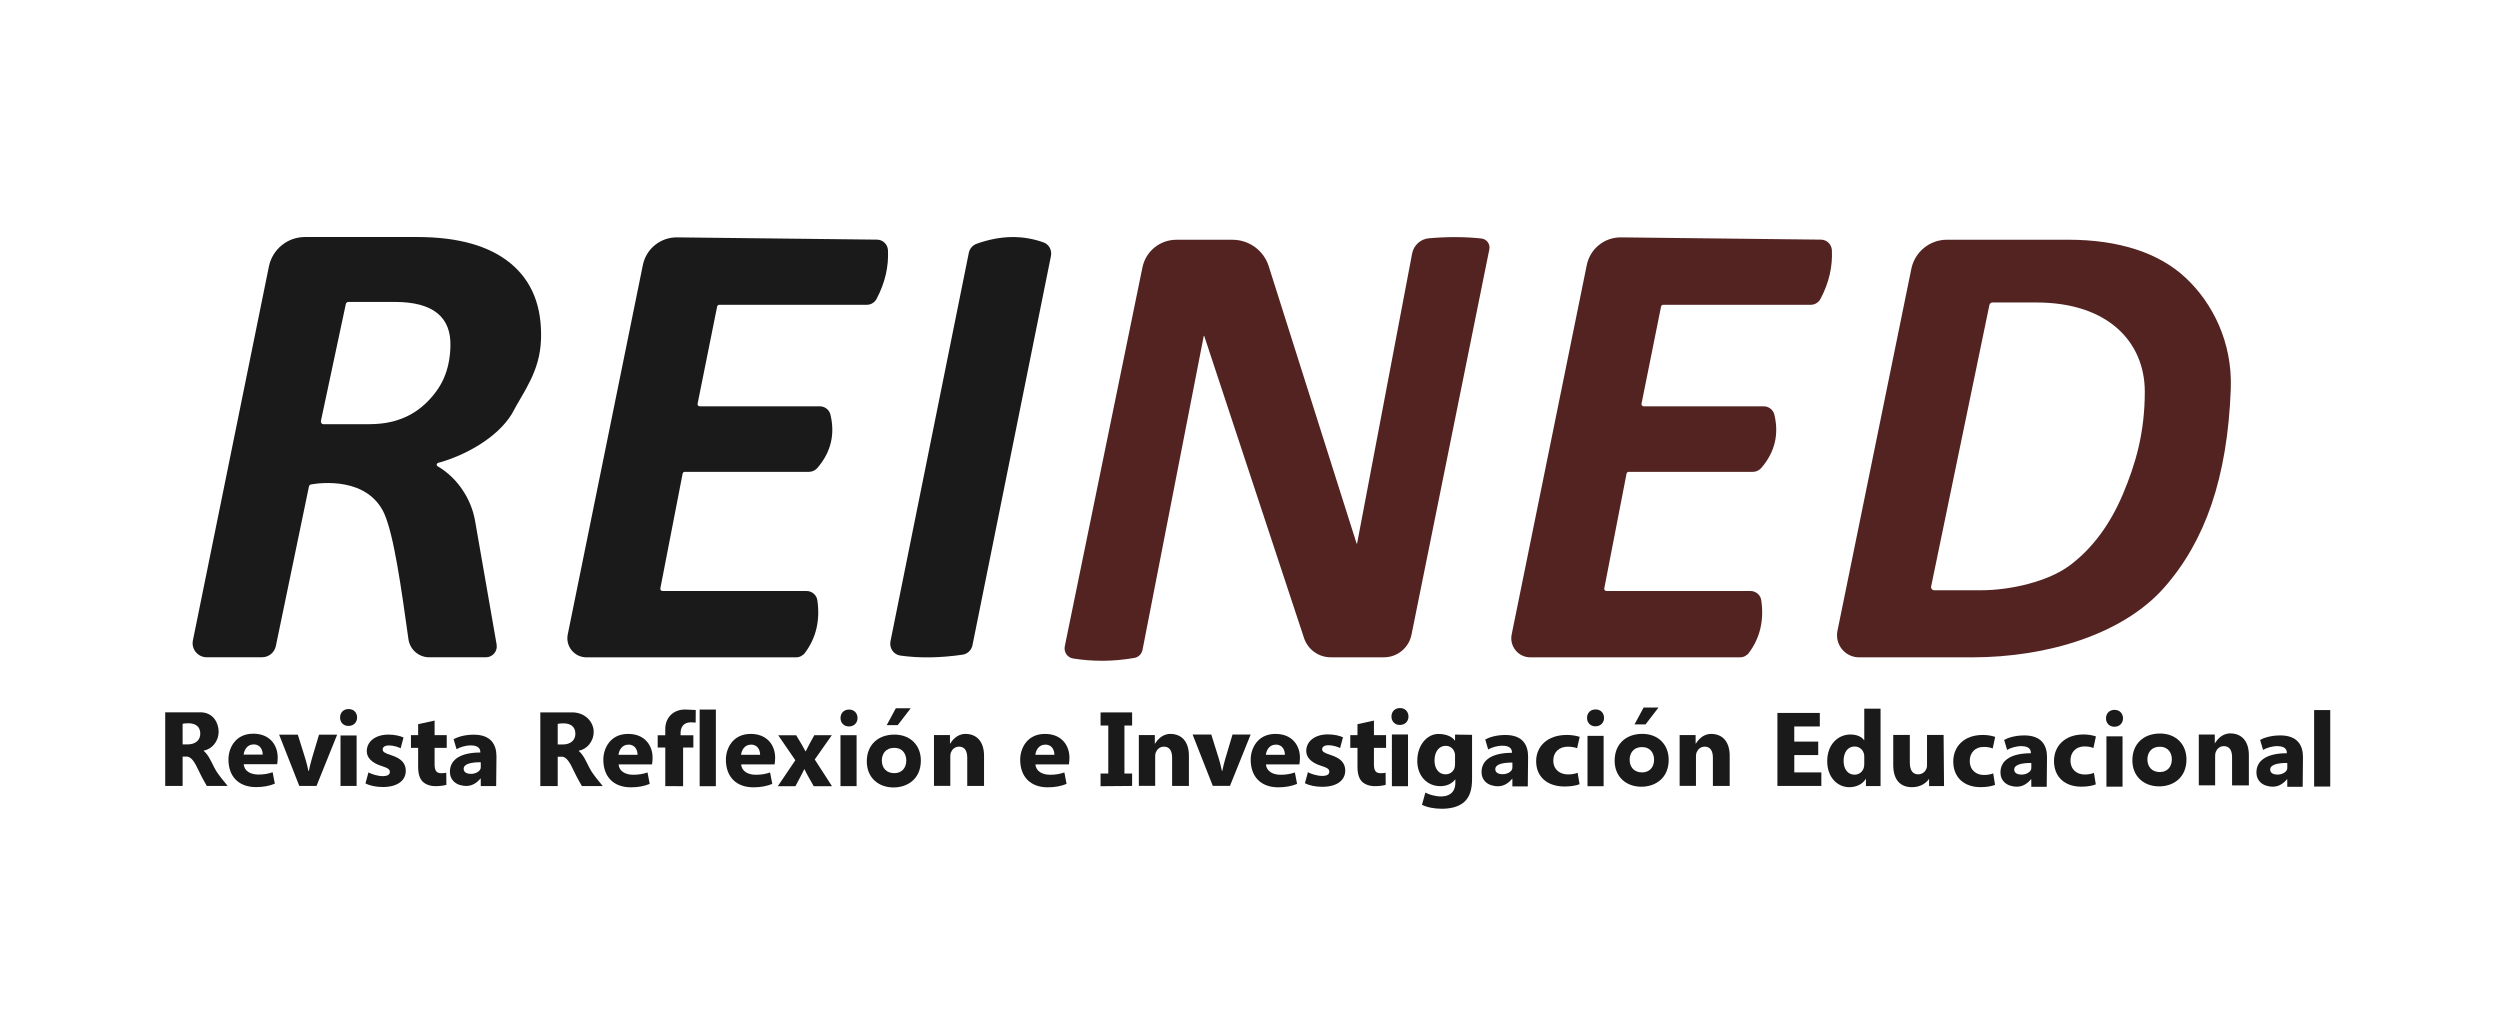
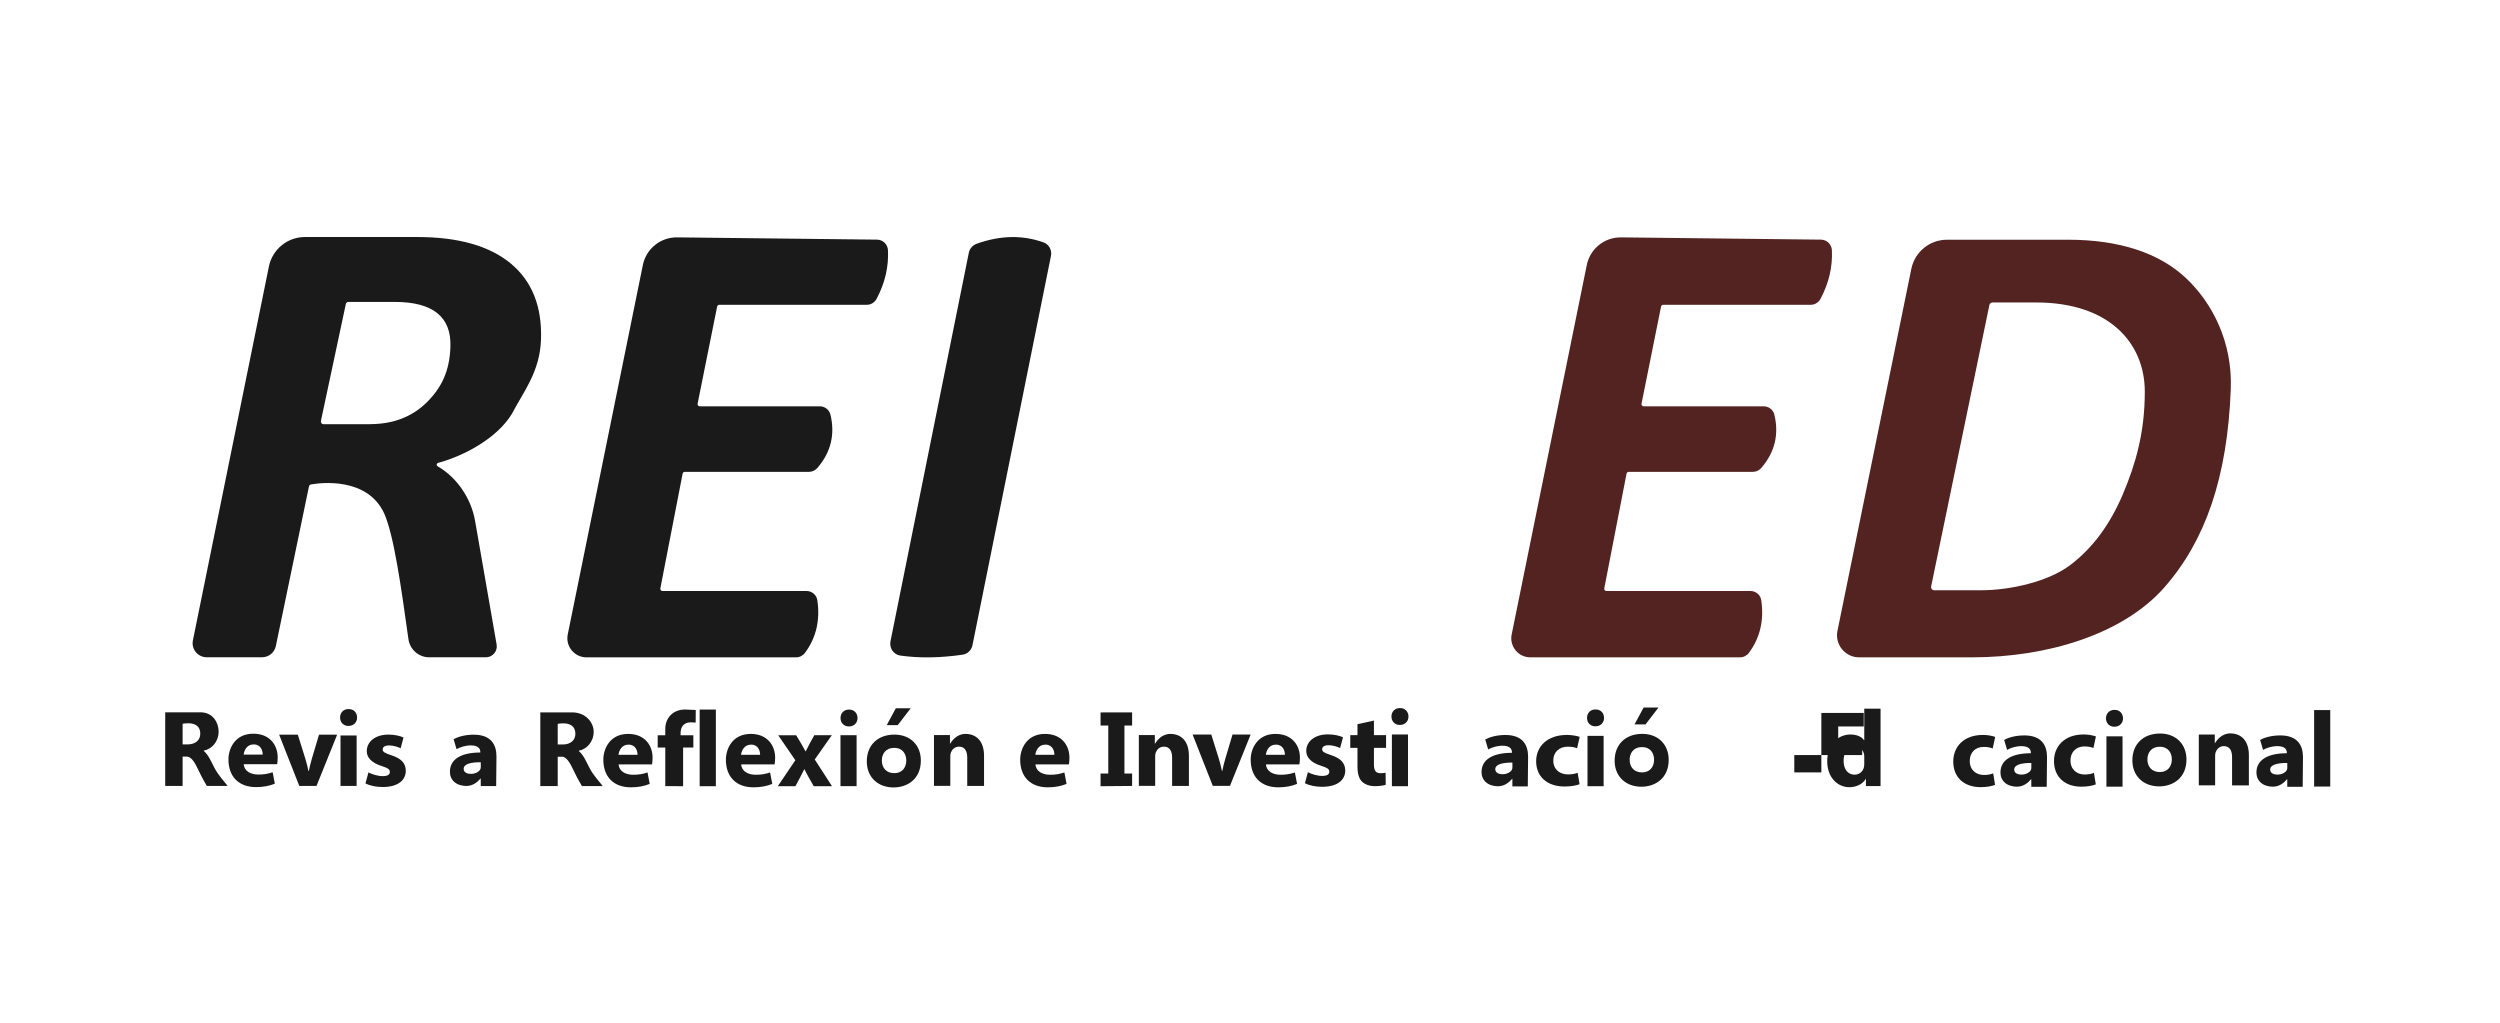
<svg xmlns="http://www.w3.org/2000/svg" version="1.1" id="Capa_1" x="0px" y="0px" viewBox="0 0 583.18 238.74" style="enable-background:new 0 0 583.18 238.74;" xml:space="preserve">
  <style type="text/css">
	.st0{fill:#0541AA;}
	.st1{fill-rule:evenodd;clip-rule:evenodd;fill:#0541AA;}
	.st2{fill:#F3BE00;}
	.st3{fill:#DF570C;}
	.st4{fill:#A1D600;}
	.st5{fill-rule:evenodd;clip-rule:evenodd;}
	.st6{fill:#FF7D00;}
	.st7{fill:#040404;}
	.st8{fill:#91BC20;}
	.st9{fill:#139A3A;}
	.st10{fill:#009B29;}
	.st11{fill:#007A2B;}
	.st12{fill:#21211F;}
	.st13{fill:#56871C;}
	.st14{fill:#FF9423;}
	.st15{fill:#654C04;}
	.st16{fill:#323C47;}
	.st17{fill:#8D0180;}
	.st18{fill:#8E0284;}
	.st19{fill:#B93192;}
	.st20{fill:#67487C;}
	.st21{fill:none;}
	.st22{fill:#1A1A1A;}
	.st23{fill:#532322;}
	.st24{fill:#F19B21;}
</style>
  <g>
    <path class="st22" d="M62.73,62.15c0.82-3.99,4.33-6.86,8.4-6.86h26.2c9.59,0,16.86,2.07,21.83,6.19   c4.96,4.13,7.31,10.04,7.04,17.74c-0.26,7.51-4.05,12.08-6.81,17.35c-3.42,5.6-10.96,9.72-17.19,11.41   c-0.37,0.1-0.45,0.59-0.12,0.78c4.73,2.76,7.85,7.71,8.73,12.67l5.04,28.92c0.27,1.55-0.93,2.98-2.5,2.98l-13.22,0   c-2.44,0-4.51-1.8-4.85-4.22c-1.68-11.99-3.37-24.18-5.66-29.35c-3.95-8.52-14.8-7.15-17.05-6.76c-0.25,0.04-0.45,0.24-0.5,0.49   l-7.72,37.21c-0.32,1.53-1.66,2.62-3.22,2.62H48.22c-2.08,0-3.64-1.91-3.22-3.94L62.73,62.15z M86.29,98.94   c5.45,0,9.89-1.72,13.33-5.15c3.44-3.44,5.26-7.26,5.45-12.9c0.24-6.98-4.09-10.46-13.01-10.46H81.28c-0.3,0-0.55,0.21-0.61,0.5   l-5.81,27.27c-0.08,0.39,0.21,0.76,0.61,0.76H86.29z" />
    <path class="st22" d="M157.95,55.37l46.65,0.53c1.37,0.02,2.47,1.1,2.54,2.47c0.18,3.79-0.65,7.57-2.66,11.35   c-0.45,0.84-1.32,1.38-2.28,1.38l-34.41,0c-0.24,0-0.45,0.17-0.5,0.41l-4.56,22.67c-0.06,0.31,0.18,0.6,0.5,0.6l27.99,0   c1.17,0,2.21,0.78,2.49,1.91c1.11,4.57,0.17,8.73-3.02,12.45c-0.5,0.58-1.22,0.93-1.98,0.93l-28.97,0c-0.24,0-0.45,0.17-0.5,0.41   l-5.2,26.78c-0.06,0.31,0.18,0.6,0.5,0.6l33.59,0c1.25,0,2.35,0.9,2.53,2.14c0.69,4.68-0.27,8.78-2.87,12.28   c-0.49,0.66-1.26,1.06-2.08,1.06l-48.91,0c-2.81,0-4.92-2.58-4.36-5.34l17.52-86.17C150.73,58.03,154.08,55.33,157.95,55.37z" />
    <path class="st22" d="M227.84,56.86c5.64-2.02,10.81-2.03,15.6-0.31c1.28,0.46,1.99,1.82,1.72,3.15l-18.31,90.81   c-0.23,1.15-1.15,2.04-2.31,2.21c-5.09,0.74-9.93,0.85-14.51,0.21c-1.58-0.22-2.62-1.76-2.31-3.32l18.28-90.65   C226.21,57.97,226.91,57.19,227.84,56.86z" />
-     <path class="st23" d="M347.42,58.16l-18.16,89.91c-0.62,3.06-3.31,5.26-6.43,5.26h-12.41c-2.83,0-5.34-1.81-6.23-4.5l-23.28-70.46   c-0.02-0.05-0.1-0.05-0.11,0.01l-14.28,73.2c-0.19,0.96-0.93,1.72-1.89,1.89c-5.12,0.9-9.84,0.84-14.3,0.14   c-1.34-0.21-2.22-1.51-1.95-2.84l18.12-88.4c0.77-3.75,4.07-6.44,7.9-6.44h13.12c3.86,0,7.28,2.5,8.44,6.18l20.5,64.69   c0.02,0.06,0.1,0.05,0.11-0.01l12.84-67.66c0.37-1.93,1.97-3.38,3.92-3.55c4.3-0.37,8.38-0.36,12.22,0.05   C346.8,55.75,347.67,56.93,347.42,58.16z" />
    <path class="st23" d="M445.86,62.71c0.81-3.95,4.28-6.79,8.32-6.79h28.25c12.02,0,21.29,3.13,27.47,8.93   c6.18,5.8,10.9,14.94,10.48,25.89c-0.78,20.69-5.96,35.46-15.53,46.32c-9.57,10.85-27.17,16.28-44.82,16.28h-26.35   c-3.26,0-5.71-2.99-5.05-6.19L445.86,62.71z M462.17,137.69c6.68,0,15.61-1.97,20.79-5.9c5.18-3.93,9.27-9.45,12.27-16.56   c3-7.11,5.09-14.39,5.09-23.87c0-11.39-8.37-20.8-25.31-20.8h-10.22c-0.35,0-0.65,0.25-0.72,0.59l-13.59,65.65   c-0.09,0.46,0.25,0.89,0.72,0.89H462.17z" />
    <path class="st22" d="M38.55,166.16h8.19c3.05,0,4.26,2.56,4.26,4.5c0,2.34-1.59,4.09-3.46,4.44v0.08   c1.09,0.92,1.71,2.45,2.47,3.92c0.91,1.76,2.4,3.3,3.09,4.24h-4.85c-0.26-0.5-0.92-1.49-1.86-3.48c-0.89-1.89-1.72-3.48-2.99-3.36   H42.6v6.84h-4.06V166.16z M42.6,173.65h1.14c1.87,0,2.98-1,2.98-2.51c0-1.59-1.04-2.41-2.76-2.42c-0.9,0-1.1,0.06-1.36,0.13V173.65   z" />
    <path class="st22" d="M56.86,178.27c0.11,1.64,1.65,2.41,3.41,2.41c1.27,0,2.31-0.18,3.33-0.54l0.51,2.67   c-1.25,0.53-2.76,0.8-4.38,0.8c-4.09,0-6.44-2.5-6.44-6.45c0-2.62,1.6-6.01,5.78-6.01c3.92,0,5.71,2.71,5.71,5.56   c0,0.69-0.07,1.27-0.13,1.56H56.86z M61.28,176.03c0.01-0.88-0.4-2.38-2.11-2.38c-1.59,0-2.23,1.41-2.33,2.38H61.28z" />
    <path class="st22" d="M69.47,171.37l1.74,5.57c0.31,1.01,0.54,1.95,0.74,2.91h0.09c0.2-0.99,0.42-1.88,0.72-2.91l1.66-5.57h4.23   l-4.82,11.97h-4.01l-4.71-11.97H69.47z" />
    <path class="st22" d="M83.3,167.37c0,1.1-0.77,1.97-2.02,1.97c-1.19,0-1.96-0.87-1.95-1.97c0-1.13,0.78-1.97,1.99-1.97   C82.53,165.4,83.29,166.24,83.3,167.37z M79.43,183.34v-11.78h3.76v11.78H79.43z" />
    <path class="st22" d="M85.95,180.18c0.7,0.41,2.19,0.87,3.32,0.87c1.17,0,1.67-0.37,1.67-0.97c0-0.61-0.4-0.9-1.83-1.36   c-2.59-0.8-3.56-2.13-3.55-3.5c0-2.2,1.97-3.86,5.06-3.86c1.46,0,2.75,0.32,3.51,0.68l-0.67,2.51c-0.56-0.28-1.65-0.66-2.7-0.66   c-0.95,0-1.49,0.35-1.49,0.94c0,0.56,0.49,0.86,2.02,1.35c2.36,0.76,3.35,1.9,3.37,3.61c0,2.19-1.81,3.8-5.38,3.8   c-1.62,0-3.08-0.35-4.03-0.83L85.95,180.18z" />
-     <path class="st22" d="M101.38,168.09v3.39h2.83v2.98h-2.83v3.82c0,1.43,0.38,2.09,1.55,2.09c0.51,0,0.9-0.05,1.17-0.11l0.03,2.81   c-0.51,0.17-1.44,0.32-2.54,0.32c-1.27,0-2.33-0.42-2.96-1.03c-0.73-0.7-1.09-1.84-1.09-3.52v-4.38h-1.68v-2.98h1.68v-2.55   L101.38,168.09z" />
    <path class="st22" d="M112.15,183.36l-0.01-1.8c-0.79,0.93-1.89,1.78-3.32,1.78c-2.46,0-3.87-1.43-3.87-3.3   c0-3.06,2.82-4.5,7.09-4.5v-0.15c0-0.62-0.35-1.51-2.21-1.51c-1.23,0-2.53,0.41-3.33,0.88l-0.69-2.33c0.84-0.47,2.49-1.05,4.7-1.05   c4.02,0,5.3,2.31,5.3,5.06l-0.07,6.93H112.15z M112.15,177.81c-2.25-0.01-3.99,0.38-3.99,1.54c0,0.79,0.72,1.17,1.7,1.17   c1.05,0,1.93-0.5,2.21-1.12c0.07-0.16,0.08-0.35,0.08-0.52V177.81z" />
    <path class="st22" d="M155.19,183.4v-9.02h-1.77v-2.86h1.77v-1.39c-0.04-2.55,1.71-4.62,4.62-4.62l2.49,0.11l-0.02,2.94l-1.13-0.06   c-1.68,0-2.39,1.11-2.39,2.52v0.49h2.98v2.86h-2.39v9.02H155.19z" />
    <path class="st22" d="M185.72,171.5l1.19,1.99c0.36,0.61,0.68,1.19,0.99,1.77h0.06c0.31-0.65,0.61-1.24,0.93-1.83l1.07-1.93h4.08   l-3.98,5.67l4.02,6.23h-4.26l-1.21-2.14c-0.34-0.59-0.65-1.19-0.94-1.81h-0.06c-0.31,0.65-0.62,1.23-0.93,1.82l-1.13,2.13h-4.11   l4.09-6.06l-4-5.83H185.72z" />
    <path class="st22" d="M200.04,167.49c0,1.1-0.77,1.97-2.02,1.97c-1.19,0-1.96-0.87-1.95-1.97c0-1.13,0.78-1.97,1.99-1.97   C199.27,165.52,200.02,166.36,200.04,167.49z M196.06,183.4V171.5h3.76v11.89H196.06z" />
    <path class="st22" d="M214.81,177.41c0,4.31-3.13,6.28-6.37,6.28c-3.52,0-6.24-2.27-6.24-6.08c0-3.81,2.57-6.25,6.46-6.25   C212.36,171.37,214.81,173.85,214.81,177.41z M205.71,177.41c0,1.68,1.02,2.95,2.9,2.95c1.72,0,2.8-1.19,2.8-2.96   c0-1.45-0.8-2.94-2.8-2.94C206.51,174.46,205.71,175.95,205.71,177.41z M212.44,165.22l-3.02,3.93h-2.57l2.12-3.93H212.44z" />
    <path class="st22" d="M217.87,171.47h3.73v2.06c0.49-0.76,1.6-2.33,3.62-2.33c2.47,0,4.33,1.62,4.33,5.11v7.02h-3.92v-6.58   c0-1.53-0.56-2.58-1.91-2.58c-1.03,0-1.65,0.71-1.91,1.39c-0.1,0.23-0.13,0.58-0.13,0.91v6.85h-3.81V171.47z" />
    <path class="st22" d="M264.09,166.19v3.06h-1.79v11.19h1.79v2.9l-7.36,0.06v-2.96h1.8v-11.19h-1.8v-3.06H264.09z" />
-     <path class="st22" d="M343.39,171.41v10.33c0,2.32-0.49,4.22-1.94,5.43c-1.39,1.15-3.29,1.49-5.16,1.49   c-1.68,0-3.44-0.33-4.58-0.93l0.79-2.85c0.8,0.44,2.2,0.91,3.69,0.91c1.87,0,3.3-0.95,3.3-3.18v-0.78h-0.05   c-0.75,0.99-1.97,1.56-3.44,1.56c-3.14,0-5.39-2.42-5.39-5.88c0-3.9,2.44-6.3,4.91-6.3c1.75,0,3.25,0.6,3.9,1.6l0,0v-1.45   L343.39,171.41z M339.43,176.33c0-0.24-0.02-0.49-0.08-0.69c-0.27-0.99-1.03-1.66-2.13-1.66c-1.44,0-2.59,1.25-2.59,3.44   c0,1.8,0.94,3.21,2.58,3.21c1.02,0,1.84-0.64,2.1-1.52c0.09-0.29,0.11-0.68,0.11-1V176.33z" />
    <path class="st22" d="M368.47,182.93c-0.7,0.3-2.01,0.54-3.49,0.54c-4.06,0-6.64-2.28-6.64-5.9c0-3.37,2.51-6.13,7.18-6.13   c1.03,0,2.16,0.17,2.98,0.45l-0.61,2.66c-0.47-0.19-1.16-0.37-2.18-0.37c-2.06,0-3.39,1.35-3.37,3.23c0,2.12,1.55,3.24,3.43,3.24   c0.93,0,1.65-0.15,2.25-0.38L368.47,182.93z" />
-     <path class="st22" d="M424.15,176.13l-5.59,0v4.05l6.31,0v3.16h-10.25V166.3h9.89v3.16l-5.96,0V173l5.59,0V176.13z" />
+     <path class="st22" d="M424.15,176.13l-5.59,0v4.05l6.31,0v3.16V166.3h9.89v3.16l-5.96,0V173l5.59,0V176.13z" />
    <path class="st22" d="M438.68,165.3v18.06h-3.41v-1.72l0,0c-0.76,1.32-2.31,1.99-3.87,1.99c-2.85,0-5.16-2.38-5.16-6.04   c-0.02-3.95,2.53-6.25,5.41-6.25c1.49,0,2.64,0.52,3.18,1.33h0.05v-7.36H438.68z M434.88,176.59c0-0.2-0.01-0.45-0.05-0.66   c-0.21-0.98-1.03-1.79-2.18-1.79c-1.72,0-2.59,1.49-2.59,3.34c0,1.98,1,3.23,2.57,3.23c1.07,0,1.95-0.72,2.17-1.75   c0.06-0.25,0.08-0.53,0.08-0.83V176.59z" />
-     <path class="st22" d="M453.49,183.36H450v-1.68l0,0c-0.49,0.74-1.76,1.95-3.99,1.95c-2.53,0-4.37-1.51-4.37-5.18v-7.01h3.87v6.4   c0,1.74,0.58,2.79,1.95,2.79c1.05,0,1.67-0.7,1.92-1.3c0.1-0.22,0.14-0.49,0.14-0.79v-7.1h3.87L453.49,183.36z" />
    <path class="st22" d="M465.39,183.08c-0.68,0.3-1.94,0.54-3.36,0.54c-3.91,0-6.39-2.31-6.39-5.98c0-3.41,2.42-6.2,6.91-6.2   c0.99,0,2.08,0.17,2.87,0.46l-0.58,2.7c-0.45-0.19-1.11-0.37-2.1-0.37c-1.99,0-3.26,1.36-3.25,3.27c0,2.14,1.49,3.28,3.31,3.28   c0.9,0,1.59-0.15,2.16-0.38L465.39,183.08z" />
    <path class="st22" d="M539.82,165.64h3.76v17.84h-3.76V165.64z" />
    <path class="st23" d="M378.14,55.37l46.65,0.53c1.37,0.02,2.47,1.1,2.54,2.47c0.18,3.79-0.65,7.57-2.66,11.35   c-0.45,0.84-1.32,1.38-2.28,1.38l-34.41,0c-0.24,0-0.45,0.17-0.5,0.41l-4.56,22.67c-0.06,0.31,0.18,0.6,0.5,0.6l27.99,0   c1.17,0,2.21,0.78,2.49,1.91c1.11,4.57,0.17,8.73-3.02,12.45c-0.5,0.58-1.22,0.93-1.98,0.93l-28.97,0c-0.24,0-0.45,0.17-0.5,0.41   l-5.2,26.78c-0.06,0.31,0.18,0.6,0.5,0.6l33.59,0c1.25,0,2.35,0.9,2.53,2.14c0.69,4.68-0.27,8.78-2.87,12.28   c-0.49,0.66-1.26,1.06-2.08,1.06l-48.91,0c-2.81,0-4.92-2.58-4.36-5.34l17.52-86.17C370.92,58.03,374.27,55.33,378.14,55.37z" />
    <path class="st22" d="M126.04,166.18h7.66c3.18,0.14,4.79,2.56,4.79,4.5c0,2.34-1.59,4.09-3.46,4.44v0.08   c1.09,0.92,1.71,2.45,2.47,3.92c0.91,1.76,2.4,3.3,3.09,4.24h-4.85c-0.26-0.5-0.92-1.49-1.86-3.48c-0.89-1.89-1.72-3.48-2.99-3.36   h-0.79v6.84h-4.06V166.18z M130.1,173.67h1.14c1.87,0,2.98-1,2.98-2.51c0-1.59-1.04-2.41-2.76-2.42c-0.9,0-1.1,0.06-1.36,0.13   V173.67z" />
    <path class="st22" d="M144.31,178.32c0.11,1.64,1.65,2.41,3.41,2.41c1.27,0,2.31-0.18,3.33-0.54l0.51,2.67   c-1.25,0.53-2.76,0.8-4.38,0.8c-4.09,0-6.44-2.5-6.44-6.45c0-2.62,1.6-6.01,5.78-6.01c3.92,0,5.71,2.71,5.71,5.56   c0,0.69-0.07,1.27-0.13,1.56H144.31z M148.72,176.08c0.01-0.88-0.4-2.38-2.11-2.38c-1.59,0-2.23,1.41-2.33,2.38H148.72z" />
    <rect x="163.21" y="165.52" class="st22" width="3.78" height="17.88" />
    <path class="st22" d="M172.9,178.32c0.11,1.64,1.65,2.41,3.41,2.41c1.27,0,2.31-0.18,3.33-0.54l0.51,2.67   c-1.25,0.53-2.76,0.8-4.38,0.8c-4.09,0-6.44-2.5-6.44-6.45c0-2.62,1.6-6.01,5.78-6.01c3.92,0,5.71,2.71,5.71,5.56   c0,0.69-0.07,1.27-0.13,1.56H172.9z M177.31,176.08c0.01-0.88-0.4-2.38-2.11-2.38c-1.59,0-2.23,1.41-2.33,2.38H177.31z" />
    <path class="st22" d="M241.55,178.32c0.11,1.64,1.65,2.41,3.41,2.41c1.27,0,2.31-0.18,3.33-0.54l0.51,2.67   c-1.25,0.53-2.76,0.8-4.38,0.8c-4.09,0-6.44-2.5-6.44-6.45c0-2.62,1.6-6.01,5.78-6.01c3.92,0,5.71,2.71,5.71,5.56   c0,0.69-0.07,1.27-0.13,1.56H241.55z M245.96,176.08c0.01-0.88-0.4-2.38-2.11-2.38c-1.59,0-2.23,1.41-2.33,2.38H245.96z" />
    <path class="st22" d="M265.66,171.47h3.73v2.06c0.49-0.76,1.6-2.33,3.62-2.33c2.47,0,4.33,1.62,4.33,5.11v7.02h-3.92v-6.58   c0-1.53-0.56-2.58-1.91-2.58c-1.03,0-1.65,0.71-1.91,1.39c-0.1,0.23-0.13,0.58-0.13,0.91v6.85h-3.81V171.47z" />
    <path class="st22" d="M295.32,178.32c0.11,1.64,1.65,2.41,3.41,2.41c1.27,0,2.31-0.18,3.33-0.54l0.51,2.67   c-1.25,0.53-2.76,0.8-4.38,0.8c-4.09,0-6.44-2.5-6.44-6.45c0-2.62,1.6-6.01,5.78-6.01c3.92,0,5.71,2.71,5.71,5.56   c0,0.69-0.07,1.27-0.13,1.56H295.32z M299.73,176.08c0.01-0.88-0.4-2.38-2.11-2.38c-1.59,0-2.23,1.41-2.33,2.38H299.73z" />
    <path class="st22" d="M282.56,171.35l1.74,5.57c0.31,1.01,0.54,1.95,0.74,2.91h0.09c0.2-0.99,0.42-1.88,0.72-2.91l1.66-5.57h4.23   l-4.82,11.97h-4.01l-4.71-11.97H282.56z" />
    <path class="st22" d="M328.56,167.14c0,1.1-0.77,1.97-2.02,1.97c-1.19,0-1.96-0.87-1.95-1.97c0-1.13,0.78-1.97,1.99-1.97   C327.79,165.16,328.54,166.01,328.56,167.14z M324.69,183.4v-12.07h3.76v12.07H324.69z" />
    <path class="st22" d="M305.1,180.13c0.7,0.41,2.19,0.87,3.32,0.87c1.17,0,1.67-0.37,1.67-0.97c0-0.61-0.4-0.9-1.83-1.36   c-2.59-0.8-3.56-2.13-3.55-3.5c0-2.2,1.97-3.86,5.06-3.86c1.46,0,2.75,0.32,3.51,0.68l-0.67,2.51c-0.56-0.28-1.65-0.66-2.7-0.66   c-0.95,0-1.49,0.35-1.49,0.94c0,0.56,0.49,0.86,2.02,1.35c2.36,0.76,3.35,1.9,3.37,3.61c0,2.19-1.81,3.8-5.38,3.8   c-1.62,0-3.08-0.35-4.03-0.83L305.1,180.13z" />
    <path class="st22" d="M320.5,168.09v3.39h2.83v2.98h-2.83v3.82c0,1.43,0.38,2.09,1.55,2.09c0.51,0,0.9-0.05,1.17-0.11l0.03,2.81   c-0.51,0.17-1.44,0.32-2.54,0.32c-1.27,0-2.33-0.42-2.96-1.03c-0.73-0.7-1.09-1.84-1.09-3.52v-4.38h-1.68v-2.98h1.68v-2.55   L320.5,168.09z" />
    <path class="st22" d="M352.8,183.43l-0.01-1.8c-0.79,0.93-1.89,1.78-3.32,1.78c-2.46,0-3.87-1.43-3.87-3.3   c0-3.06,2.82-4.5,7.09-4.5v-0.15c0-0.62-0.35-1.51-2.21-1.51c-1.23,0-2.53,0.41-3.33,0.88l-0.69-2.33c0.84-0.47,2.49-1.05,4.7-1.05   c4.02,0,5.3,2.31,5.3,5.06l-0.07,6.93H352.8z M352.8,177.89c-2.25-0.01-3.99,0.38-3.99,1.54c0,0.79,0.72,1.17,1.7,1.17   c1.05,0,1.93-0.5,2.21-1.12c0.07-0.16,0.08-0.35,0.08-0.52V177.89z" />
    <path class="st22" d="M374.18,167.46c0,1.1-0.77,1.97-2.02,1.97c-1.19,0-1.96-0.87-1.95-1.97c0-1.13,0.78-1.97,1.99-1.97   C373.41,165.49,374.17,166.33,374.18,167.46z M370.32,183.4v-11.74h3.76v11.74H370.32z" />
    <path class="st22" d="M389.26,177.24c0,4.31-3.13,6.28-6.37,6.28c-3.52,0-6.24-2.27-6.24-6.08c0-3.81,2.57-6.25,6.46-6.25   C386.8,171.19,389.26,173.68,389.26,177.24z M380.15,177.23c0,1.68,1.02,2.95,2.9,2.95c1.72,0,2.8-1.19,2.8-2.96   c0-1.45-0.8-2.94-2.8-2.94C380.96,174.28,380.15,175.78,380.15,177.23z M386.88,165.05l-3.02,3.93h-2.57l2.12-3.93H386.88z" />
-     <path class="st22" d="M391.81,171.47h3.73v2.06c0.49-0.76,1.6-2.33,3.62-2.33c2.47,0,4.33,1.62,4.33,5.11v7.02h-3.92v-6.58   c0-1.53-0.56-2.58-1.91-2.58c-1.03,0-1.65,0.71-1.91,1.39c-0.1,0.23-0.13,0.58-0.13,0.91v6.85h-3.81V171.47z" />
    <path class="st22" d="M488.89,182.97c-0.68,0.3-1.94,0.54-3.36,0.54c-3.91,0-6.39-2.31-6.39-5.98c0-3.41,2.42-6.2,6.91-6.2   c0.99,0,2.08,0.17,2.87,0.46l-0.58,2.7c-0.45-0.19-1.11-0.37-2.1-0.37c-1.99,0-3.26,1.36-3.25,3.27c0,2.14,1.49,3.28,3.31,3.28   c0.9,0,1.59-0.15,2.16-0.38L488.89,182.97z" />
    <path class="st22" d="M473.85,183.53l-0.01-1.8c-0.79,0.93-1.89,1.78-3.32,1.78c-2.46,0-3.87-1.43-3.87-3.3   c0-3.06,2.82-4.5,7.09-4.5v-0.15c0-0.62-0.35-1.51-2.21-1.51c-1.23,0-2.53,0.41-3.33,0.88l-0.69-2.33c0.84-0.47,2.49-1.05,4.7-1.05   c4.02,0,5.3,2.31,5.3,5.06l-0.07,6.93H473.85z M473.85,177.98c-2.25-0.01-3.99,0.38-3.99,1.54c0,0.79,0.72,1.17,1.7,1.17   c1.05,0,1.93-0.5,2.21-1.12c0.07-0.16,0.08-0.35,0.08-0.52V177.98z" />
    <path class="st22" d="M495.24,167.56c0,1.1-0.77,1.97-2.02,1.97c-1.19,0-1.96-0.87-1.95-1.97c0-1.13,0.78-1.97,1.99-1.97   C494.46,165.59,495.22,166.43,495.24,167.56z M491.37,183.5v-11.74h3.76v11.74H491.37z" />
    <g>
      <path class="st22" d="M503.88,171.11c-3.88,0-6.46,2.44-6.46,6.25c0,3.81,2.73,6.08,6.25,6.08c3.24,0,6.37-1.97,6.37-6.28    C510.04,173.59,507.57,171.11,503.88,171.11z M503.83,180.1c-1.87,0-2.9-1.27-2.9-2.95c0-1.45,0.81-2.95,2.9-2.95    c2,0,2.8,1.49,2.8,2.94C506.63,178.91,505.54,180.1,503.83,180.1z" />
    </g>
    <path class="st22" d="M512.92,171.35h3.73v2.06c0.49-0.76,1.6-2.33,3.62-2.33c2.47,0,4.33,1.62,4.33,5.11v7.02h-3.92v-6.58   c0-1.53-0.56-2.58-1.91-2.58c-1.03,0-1.65,0.71-1.91,1.39c-0.1,0.23-0.13,0.58-0.13,0.91v6.85h-3.81V171.35z" />
    <path class="st22" d="M533.56,183.53l-0.01-1.8c-0.79,0.93-1.89,1.78-3.32,1.78c-2.46,0-3.87-1.43-3.87-3.3   c0-3.06,2.82-4.5,7.09-4.5v-0.15c0-0.62-0.35-1.51-2.21-1.51c-1.23,0-2.53,0.41-3.33,0.88l-0.69-2.33c0.84-0.47,2.49-1.05,4.7-1.05   c4.02,0,5.3,2.31,5.3,5.06l-0.07,6.93H533.56z M533.56,177.98c-2.25-0.01-3.99,0.38-3.99,1.54c0,0.79,0.72,1.17,1.7,1.17   c1.05,0,1.93-0.5,2.21-1.12c0.07-0.16,0.08-0.35,0.08-0.52V177.98z" />
  </g>
</svg>